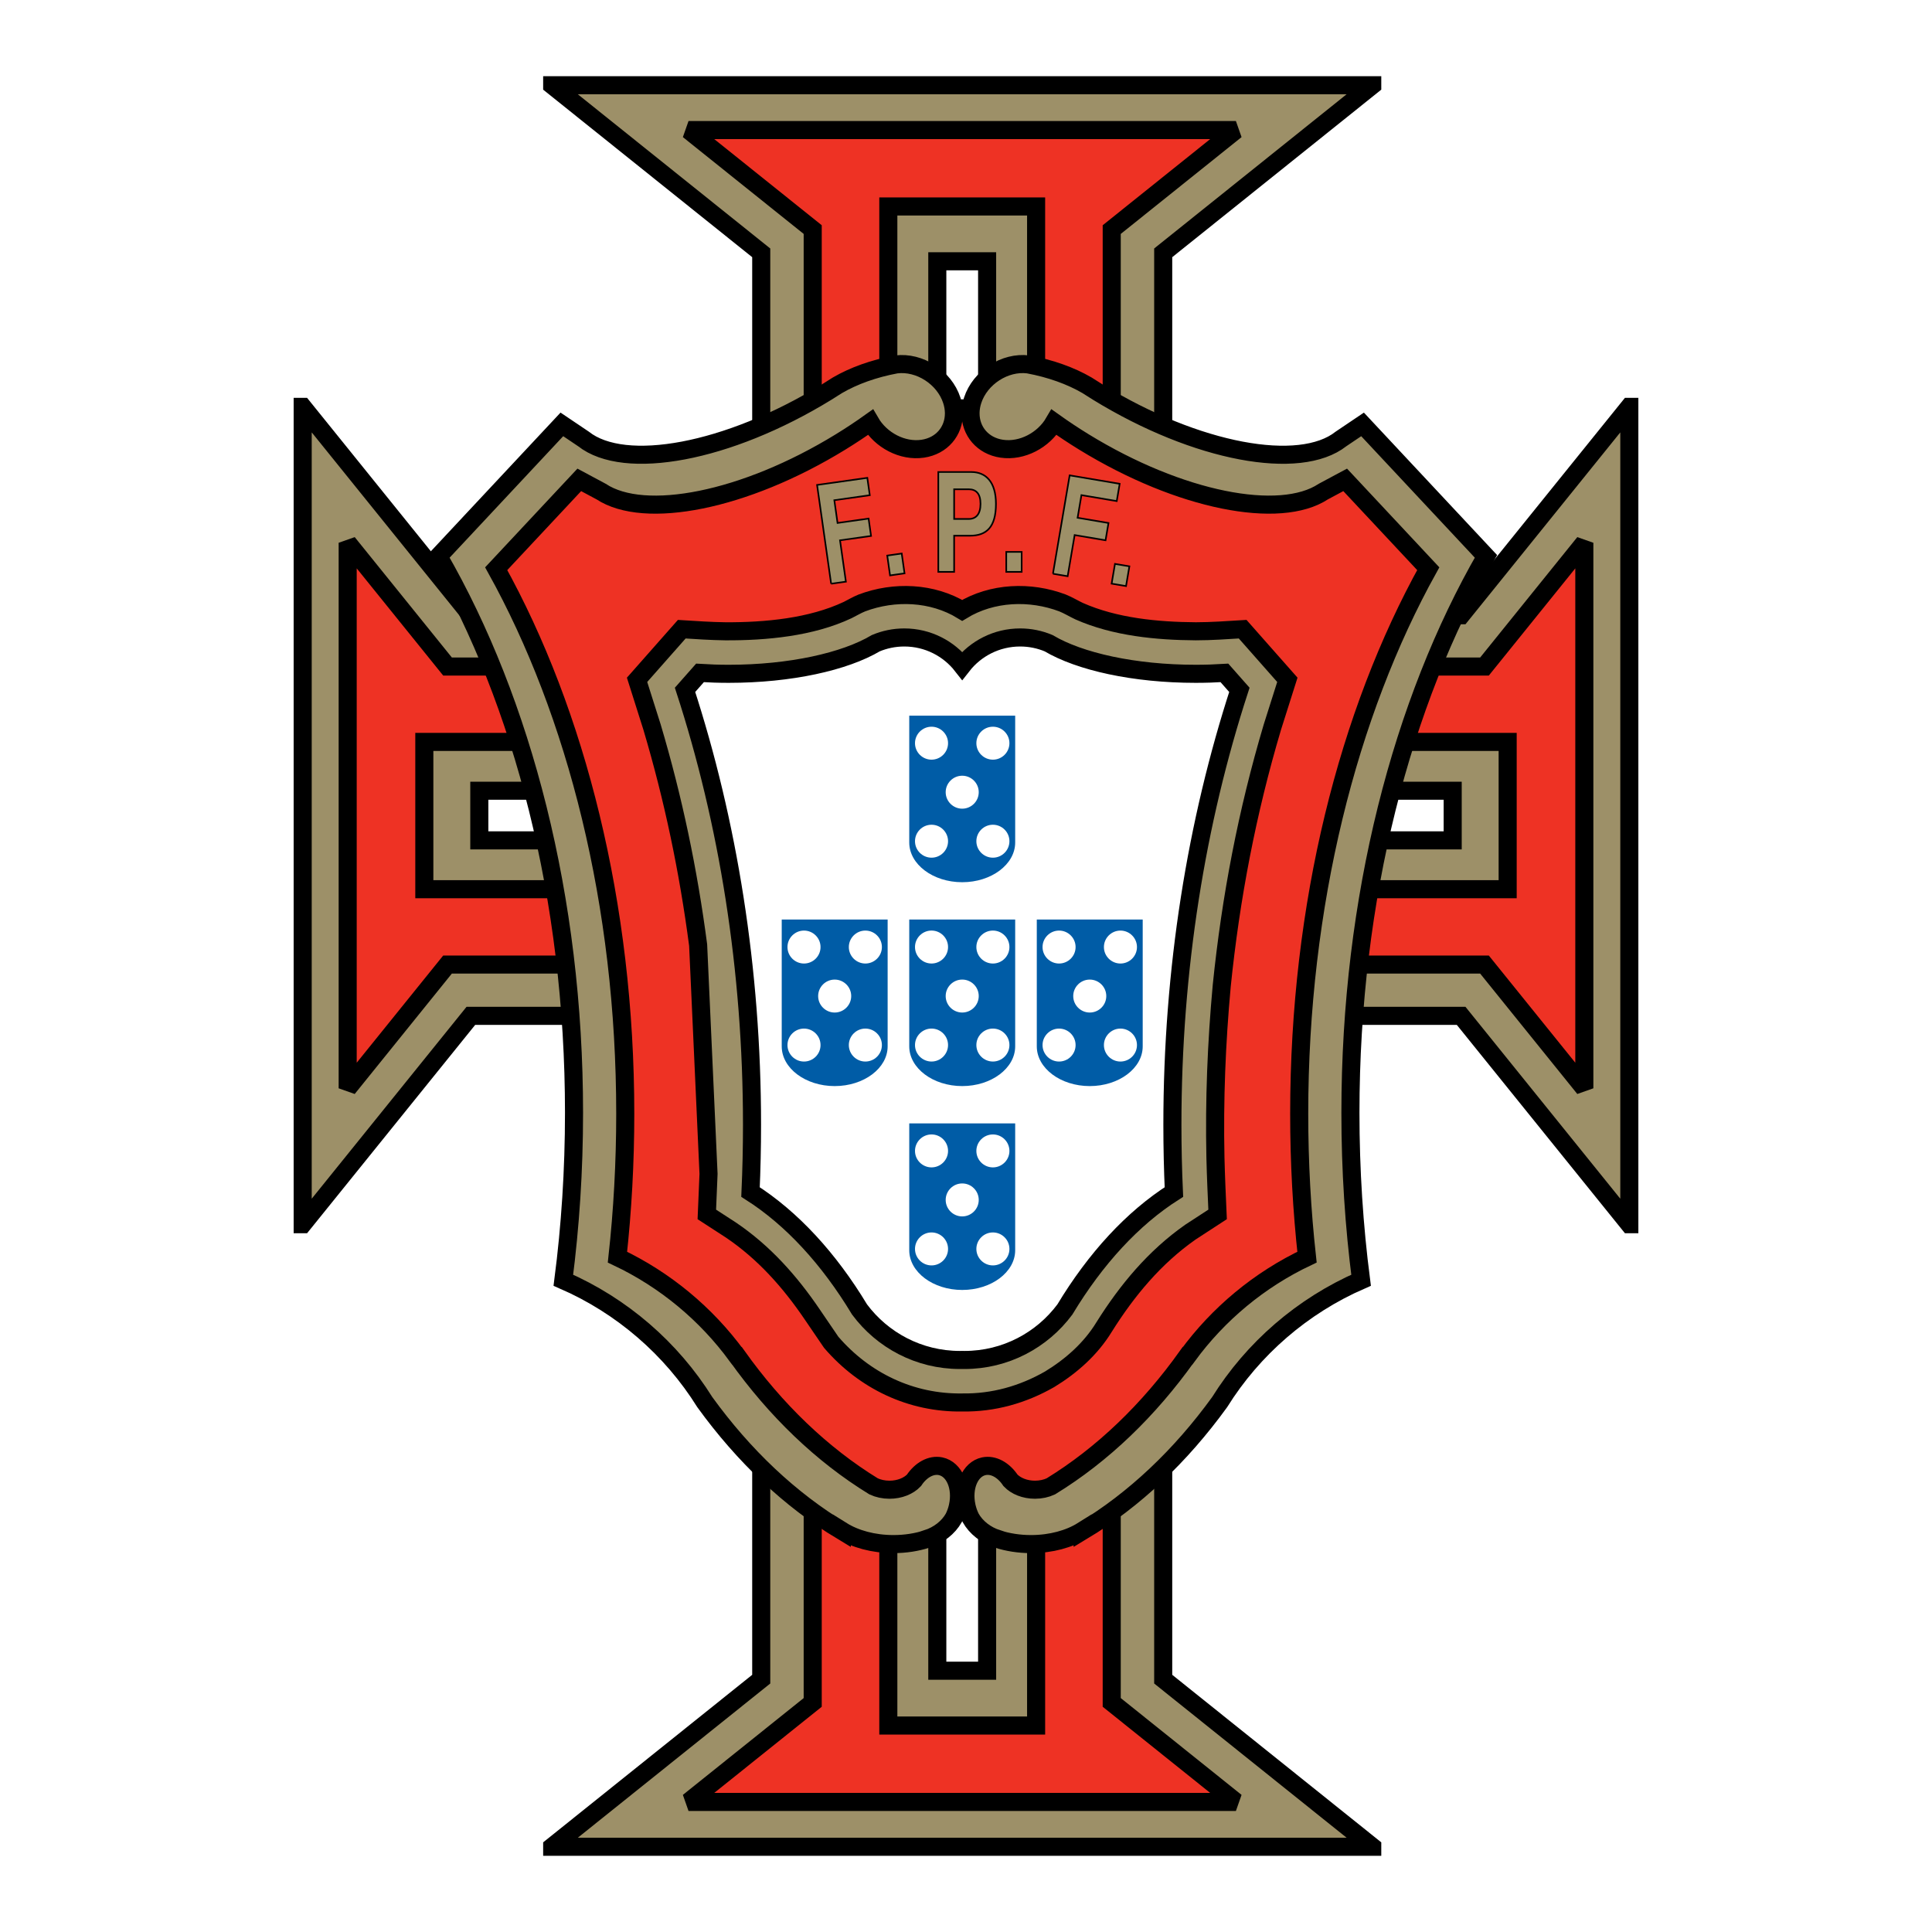
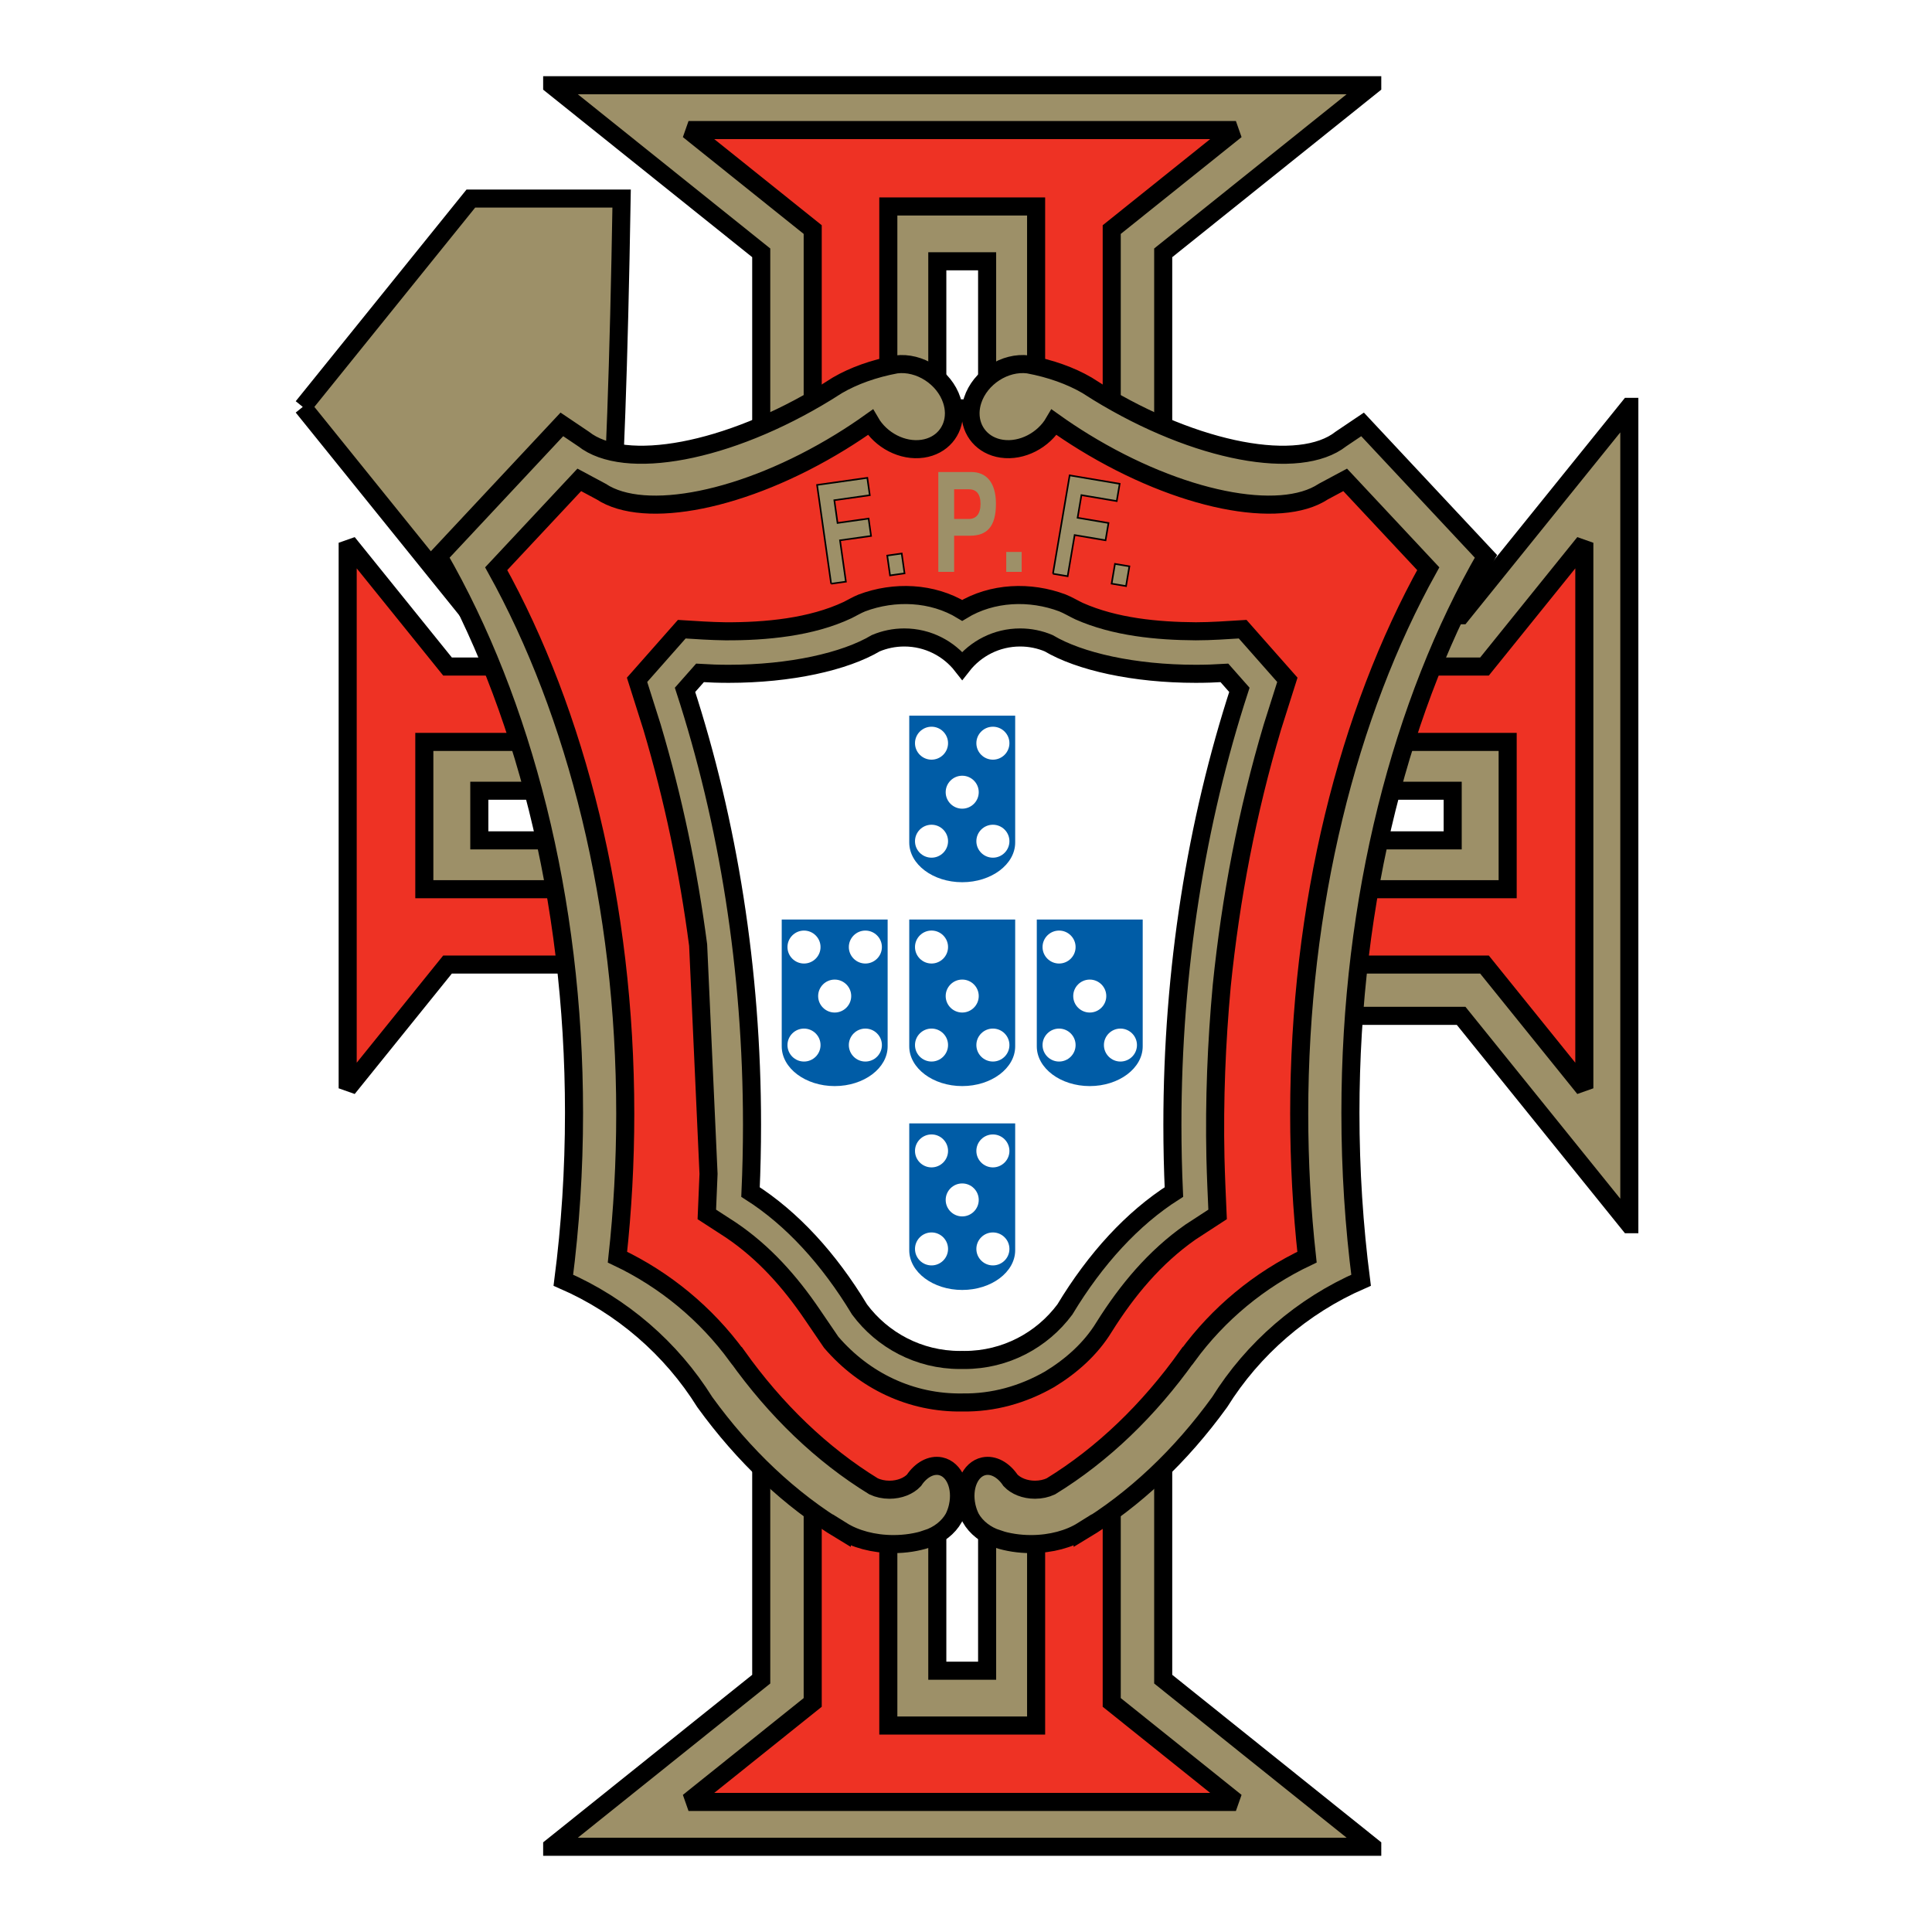
<svg xmlns="http://www.w3.org/2000/svg" version="1.0" id="Layer_1" x="0px" y="0px" width="192.756px" height="192.756px" viewBox="0 0 192.756 192.756" enable-background="new 0 0 192.756 192.756" xml:space="preserve">
  <g>
    <polygon fill-rule="evenodd" clip-rule="evenodd" fill="#FFFFFF" points="0,0 192.756,0 192.756,192.756 0,192.756 0,0  " />
    <path fill-rule="evenodd" clip-rule="evenodd" fill="#9D9068" stroke="#000000" stroke-width="1.803" stroke-miterlimit="2.613" d="   M116.053,138.423v29.107l20.856,16.714v0.008H55.092v-0.008l20.856-16.714v-29.107l0,0c3.316,4.001,7.087,7.344,11.21,9.872   c0.458,0.213,1.002,0.335,1.584,0.335c1.013,0,1.911-0.372,2.445-0.938c0.679-1.022,1.692-1.605,2.654-1.405   c1.235,0.259,1.979,1.727,1.815,3.412l0,0h0.687l0,0c-0.164-1.686,0.58-3.153,1.815-3.412c0.961-0.201,1.975,0.383,2.654,1.404   c0.535,0.566,1.432,0.938,2.445,0.938c0.582,0,1.125-0.123,1.583-0.335C108.966,145.767,112.737,142.424,116.053,138.423   L116.053,138.423L116.053,138.423z" />
    <path fill-rule="evenodd" clip-rule="evenodd" fill="#9D9068" stroke="#000000" stroke-width="1.803" stroke-miterlimit="2.613" d="   M116.053,48.05V25.225l20.856-16.714V8.504H55.092v0.008l20.856,16.713v22.826l0,0c2.578-1.003,5.253-2.324,7.9-3.949   c1.038-0.637,2.035-1.298,2.987-1.977c1.043,1.797,3.2,2.942,5.223,2.644c1.905-0.281,3.121-1.758,3.114-3.538   c-0.001-0.022-0.001-0.043-0.001-0.065c-0.003-0.14-0.013-0.282-0.031-0.425l0,0h1.722l0,0c-0.019,0.143-0.029,0.285-0.032,0.425   c0,0.021,0,0.043,0,0.065c-0.007,1.779,1.209,3.256,3.115,3.538c2.021,0.298,4.178-0.847,5.223-2.644   c0.952,0.678,1.948,1.34,2.986,1.977C110.799,45.726,113.475,47.048,116.053,48.05L116.053,48.05L116.053,48.05z" />
-     <path fill-rule="evenodd" clip-rule="evenodd" fill="#9D9068" stroke="#000000" stroke-width="1.803" stroke-miterlimit="2.613" d="   M51.892,61.382h-4.915l-16.77-20.786h-0.008v81.542h0.008l16.77-20.785h15.042l0,0C60.912,86.416,57.299,72.708,51.892,61.382   L51.892,61.382L51.892,61.382z" />
+     <path fill-rule="evenodd" clip-rule="evenodd" fill="#9D9068" stroke="#000000" stroke-width="1.803" stroke-miterlimit="2.613" d="   M51.892,61.382h-4.915l-16.77-20.786h-0.008h0.008l16.77-20.785h15.042l0,0C60.912,86.416,57.299,72.708,51.892,61.382   L51.892,61.382L51.892,61.382z" />
    <path fill-rule="evenodd" clip-rule="evenodd" fill="#9D9068" stroke="#000000" stroke-width="1.803" stroke-miterlimit="2.613" d="   M140.109,61.382h5.67l16.771-20.786h0.008v81.542h-0.008l-16.771-20.785h-15.797l0,0C131.09,86.416,134.701,72.708,140.109,61.382   L140.109,61.382L140.109,61.382z" />
    <path fill-rule="evenodd" clip-rule="evenodd" fill="#EE3224" stroke="#000000" stroke-width="1.803" stroke-miterlimit="2.613" d="   M110.917,143.764v26.086l12.39,9.929H68.694l12.39-9.928v-26.087l0,0c1.922,1.712,3.951,3.23,6.074,4.531   c0.458,0.213,1.002,0.335,1.584,0.335c1.013,0,1.911-0.372,2.445-0.938c0.679-1.022,1.692-1.605,2.654-1.405   c1.235,0.259,1.979,1.727,1.815,3.412l0,0h0.687l0,0c-0.164-1.686,0.58-3.153,1.815-3.412c0.961-0.201,1.975,0.383,2.654,1.404   c0.535,0.566,1.432,0.938,2.445,0.938c0.582,0,1.125-0.123,1.583-0.335C106.966,146.994,108.995,145.476,110.917,143.764   L110.917,143.764L110.917,143.764z" />
    <path fill-rule="evenodd" clip-rule="evenodd" fill="#EE3224" stroke="#000000" stroke-width="1.803" stroke-miterlimit="2.613" d="   M110.917,45.685V22.906l12.39-9.929H68.694l12.39,9.928v22.779l0,0c0.921-0.491,1.844-1.019,2.764-1.583   c1.038-0.637,2.035-1.298,2.987-1.977c1.043,1.797,3.2,2.942,5.223,2.644c1.905-0.281,3.121-1.758,3.114-3.538   c-0.001-0.022-0.001-0.043-0.001-0.065c-0.003-0.14-0.013-0.282-0.031-0.425l0,0h1.722l0,0c-0.019,0.143-0.029,0.285-0.032,0.425   c0,0.021,0,0.043,0,0.065c-0.007,1.779,1.209,3.256,3.115,3.538c2.021,0.298,4.178-0.847,5.223-2.644   c0.952,0.678,1.948,1.34,2.986,1.977C109.072,44.667,109.996,45.194,110.917,45.685L110.917,45.685L110.917,45.685z" />
    <path fill-rule="evenodd" clip-rule="evenodd" fill="#EE3224" stroke="#000000" stroke-width="1.803" stroke-miterlimit="2.613" d="   M54.147,66.5H44.65l-9.962-12.347v54.428l9.961-12.347h16.888l0,0C60.299,85.426,57.741,75.36,54.147,66.5L54.147,66.5L54.147,66.5   z" />
    <path fill-rule="evenodd" clip-rule="evenodd" fill="#EE3224" stroke="#000000" stroke-width="1.803" stroke-miterlimit="2.613" d="   M137.854,66.5h10.254l9.961-12.347v54.428l-9.961-12.347h-17.643l0,0C131.702,85.427,134.26,75.36,137.854,66.5L137.854,66.5   L137.854,66.5z" />
    <path fill-rule="evenodd" clip-rule="evenodd" fill="#9D9068" stroke="#000000" stroke-width="1.803" stroke-miterlimit="2.613" d="   M103.373,148.628v23.528H88.628v-23.527l0,0c0.038,0.001,0.075,0.001,0.114,0.001c1.013,0,1.911-0.372,2.445-0.938   c0.679-1.022,1.692-1.605,2.654-1.405c1.235,0.259,1.979,1.727,1.815,3.412l0,0h0.687l0,0c-0.164-1.686,0.58-3.153,1.815-3.412   c0.961-0.201,1.975,0.383,2.654,1.404c0.535,0.566,1.432,0.938,2.445,0.938C103.297,148.63,103.335,148.629,103.373,148.628   L103.373,148.628L103.373,148.628z" />
    <path fill-rule="evenodd" clip-rule="evenodd" fill="#9D9068" stroke="#000000" stroke-width="1.803" stroke-miterlimit="2.613" d="   M103.373,43.975V20.599H88.628v23.375l0,0c1.023,0.651,2.249,0.968,3.429,0.794c1.905-0.281,3.121-1.758,3.114-3.538   c-0.001-0.022-0.001-0.043-0.001-0.065c-0.003-0.14-0.013-0.282-0.031-0.425l0,0h1.722l0,0c-0.019,0.143-0.029,0.285-0.032,0.425   c0,0.021,0,0.043,0,0.065c-0.007,1.779,1.209,3.256,3.115,3.538C101.123,44.943,102.35,44.625,103.373,43.975L103.373,43.975   L103.373,43.975z" />
    <path fill-rule="evenodd" clip-rule="evenodd" fill="#9D9068" stroke="#000000" stroke-width="1.803" stroke-miterlimit="2.613" d="   M56.854,74.02H42.335v14.696h18.109l0,0C59.539,83.593,58.33,78.676,56.854,74.02L56.854,74.02L56.854,74.02z" />
    <path fill-rule="evenodd" clip-rule="evenodd" fill="#9D9068" stroke="#000000" stroke-width="1.803" stroke-miterlimit="2.613" d="   M135.146,74.02h15.274v14.696h-18.864l0,0C132.463,83.593,133.67,78.676,135.146,74.02L135.146,74.02L135.146,74.02z" />
    <path fill-rule="evenodd" clip-rule="evenodd" fill="#FFFFFF" stroke="#000000" stroke-width="1.803" stroke-miterlimit="2.613" d="   M98.485,146.249v20.439h-4.97v-20.439l0,0c0.109,0.003,0.218,0.016,0.327,0.038c1.235,0.259,1.979,1.727,1.815,3.412l0,0h0.687l0,0   c-0.164-1.686,0.58-3.153,1.815-3.412C98.268,146.265,98.376,146.252,98.485,146.249L98.485,146.249L98.485,146.249z" />
    <path fill-rule="evenodd" clip-rule="evenodd" fill="#FFFFFF" stroke="#000000" stroke-width="1.803" stroke-miterlimit="2.613" d="   M98.485,44.251V26.067h-4.97v18.185l0,0c1.044-0.637,1.661-1.751,1.657-3.02c-0.001-0.022-0.001-0.043-0.001-0.065   c-0.003-0.14-0.013-0.282-0.031-0.425l0,0h1.722l0,0c-0.019,0.143-0.029,0.285-0.032,0.425c0,0.021,0,0.043,0,0.065   C96.824,42.5,97.441,43.614,98.485,44.251L98.485,44.251L98.485,44.251z" />
    <path fill-rule="evenodd" clip-rule="evenodd" fill="#FFFFFF" stroke="#000000" stroke-width="1.803" stroke-miterlimit="2.613" d="   M58.275,78.891H47.821v4.954h11.658l0,0C59.11,82.167,58.708,80.515,58.275,78.891L58.275,78.891L58.275,78.891z" />
    <path fill-rule="evenodd" clip-rule="evenodd" fill="#FFFFFF" stroke="#000000" stroke-width="1.803" stroke-miterlimit="2.613" d="   M133.726,78.891h11.209v4.954h-12.413l0,0C132.891,82.167,133.292,80.515,133.726,78.891L133.726,78.891L133.726,78.891z" />
    <path fill-rule="evenodd" clip-rule="evenodd" fill="#EE3224" stroke="#000000" stroke-width="0.162" stroke-miterlimit="2.613" d="   M96.862,40.741H95.14l0,0c0.018,0.143,0.028,0.285,0.031,0.425c0,0.022,0,0.043,0.001,0.065c0.006,1.779-1.209,3.256-3.114,3.538   c-2.023,0.298-4.18-0.847-5.223-2.644c-0.952,0.679-1.949,1.34-2.987,1.977c-9.58,5.879-19.543,7.803-23.878,4.941l0,0   l-2.177-1.166l-8.289,8.864l0,0c7.996,14.41,12.875,33.495,12.875,54.379c0,4.879-0.267,9.659-0.777,14.306   c4.755,2.253,8.852,5.661,11.917,9.853l0,0h0.013l0,0c3.854,5.41,8.465,9.85,13.626,13.016c0.458,0.213,1.002,0.335,1.584,0.335   c1.013,0,1.911-0.372,2.445-0.938c0.679-1.022,1.692-1.605,2.654-1.405c1.235,0.259,1.979,1.727,1.815,3.412l0,0h0.687l0,0   c-0.164-1.686,0.58-3.153,1.815-3.412c0.961-0.201,1.975,0.383,2.654,1.404c0.535,0.566,1.432,0.938,2.445,0.938   c0.582,0,1.125-0.123,1.583-0.335c5.162-3.166,9.772-7.605,13.627-13.017l0,0h0.014l0,0c3.064-4.19,7.161-7.599,11.917-9.853   c-0.511-4.646-0.778-9.426-0.778-14.305c0-20.885,4.881-39.97,12.876-54.379l0,0l-8.289-8.864l-2.177,1.166l0,0   c-4.334,2.862-14.297,0.938-23.878-4.941c-1.038-0.637-2.034-1.298-2.986-1.977c-1.045,1.797-3.201,2.942-5.223,2.644   c-1.905-0.282-3.122-1.758-3.115-3.538c0-0.022,0-0.044,0-0.065C96.833,41.026,96.843,40.884,96.862,40.741L96.862,40.741   L96.862,40.741z" />
    <path fill-rule="evenodd" clip-rule="evenodd" fill="#9D9068" stroke="#000000" stroke-width="1.803" stroke-miterlimit="2.613" d="   M107.663,60.975c3.562,1.582,7.787,1.986,11.646,2.009c1.562-0.002,3.107-0.114,4.671-0.21l0,0l4.46,5.051l-1.493,4.712l0,0   c-2.521,8.471-4.155,17.014-5.053,25.803c-0.525,5.711-0.753,11.418-0.63,17.152c0.045,1.891,0.133,3.778,0.216,5.67l0,0   l-2.709,1.764l0,0c-3.572,2.502-6.314,5.804-8.617,9.474c-1.327,2.174-3.268,3.895-5.435,5.213   c-2.685,1.533-5.612,2.359-8.718,2.312c-5.109,0.078-9.767-2.162-13.071-6.004l0,0l-1.889-2.773l0,0   c-2.226-3.281-4.822-6.204-8.13-8.436l0,0l-2.39-1.549l0.17-4.045l-1.037-22.83l0,0c-0.971-7.397-2.473-14.599-4.601-21.75l0,0   l-1.492-4.712l4.46-5.051l0,0c1.455,0.09,2.895,0.192,4.351,0.209c3.989,0.021,8.557-0.397,12.208-2.123   c0.476-0.239,0.912-0.502,1.408-0.704c3.229-1.218,7.021-1.078,10.011,0.742c2.991-1.821,6.783-1.96,10.012-0.742   C106.588,60.391,107.104,60.711,107.663,60.975L107.663,60.975L107.663,60.975z" />
    <path fill-rule="evenodd" clip-rule="evenodd" fill="#FFFFFF" stroke="#000000" stroke-width="1.803" stroke-miterlimit="2.613" d="   M96,66.419c1.337-1.713,3.432-2.819,5.78-2.819c1.006,0,1.966,0.204,2.84,0.572c3.088,1.833,8.518,3.054,14.679,3.054   c0.975,0,1.931-0.031,2.862-0.09l0,0l1.492,1.69l0,0c-4.282,13.163-6.683,27.88-6.683,43.396c0,2.253,0.051,4.489,0.151,6.707   c-4.121,2.62-7.82,6.646-10.879,11.718c-2.271,3.052-5.913,5.038-10.01,5.038c-0.078,0-0.156,0-0.233-0.002   c-0.078,0.002-0.155,0.002-0.233,0.002c-4.095,0-7.739-1.986-10.009-5.038c-3.059-5.071-6.759-9.098-10.878-11.718   c0.099-2.218,0.15-4.454,0.15-6.707c0-15.516-2.401-30.234-6.683-43.396l0,0l1.492-1.69l0,0c0.932,0.059,1.888,0.09,2.862,0.09   c6.162,0,11.59-1.221,14.679-3.054c0.875-0.368,1.834-0.572,2.841-0.572C92.568,63.6,94.663,64.706,96,66.419L96,66.419L96,66.419z   " />
    <path fill-rule="evenodd" clip-rule="evenodd" fill="#005CA6" d="M90.717,91.74h10.568v12.654l0,0l0,0   c0,2.183-2.374,3.964-5.285,3.964c-2.91,0-5.284-1.781-5.284-3.964l0,0l0,0V91.74L90.717,91.74L90.717,91.74z" />
    <path fill-rule="evenodd" clip-rule="evenodd" fill="#FFFFFF" d="M99.062,105.909c-0.909,0-1.65-0.738-1.65-1.645   c0-0.904,0.741-1.643,1.65-1.643c0.907,0,1.648,0.738,1.648,1.643C100.711,105.171,99.97,105.909,99.062,105.909L99.062,105.909   L99.062,105.909z" />
    <path fill-rule="evenodd" clip-rule="evenodd" fill="#FFFFFF" d="M92.939,105.909c-0.909,0-1.65-0.738-1.65-1.644   s0.741-1.644,1.65-1.644c0.907,0,1.648,0.738,1.648,1.644S93.847,105.909,92.939,105.909L92.939,105.909L92.939,105.909z" />
    <path fill-rule="evenodd" clip-rule="evenodd" fill="#FFFFFF" d="M96,97.732c0.908,0,1.649,0.738,1.649,1.644   c0,0.904-0.741,1.644-1.649,1.644c-0.908,0-1.649-0.739-1.649-1.644C94.351,98.471,95.092,97.732,96,97.732L96,97.732L96,97.732z" />
-     <path fill-rule="evenodd" clip-rule="evenodd" fill="#FFFFFF" d="M99.062,92.843c0.907,0,1.648,0.738,1.648,1.644   s-0.741,1.644-1.648,1.644c-0.909,0-1.65-0.739-1.65-1.644S98.153,92.843,99.062,92.843L99.062,92.843L99.062,92.843z" />
    <path fill-rule="evenodd" clip-rule="evenodd" fill="#FFFFFF" d="M92.939,96.13c-0.909,0-1.65-0.739-1.65-1.644   s0.741-1.644,1.65-1.644c0.907,0,1.648,0.738,1.648,1.644S93.847,96.13,92.939,96.13L92.939,96.13L92.939,96.13z" />
    <path fill-rule="evenodd" clip-rule="evenodd" fill="#005CA6" d="M103.441,91.741h10.567v12.655l0,0l0,0   c0,2.182-2.374,3.963-5.284,3.963c-2.909,0-5.283-1.781-5.283-3.963l0,0l0,0V91.741L103.441,91.741L103.441,91.741z" />
    <path fill-rule="evenodd" clip-rule="evenodd" fill="#FFFFFF" d="M111.786,105.91c-0.907,0-1.648-0.738-1.648-1.644   c0-0.904,0.741-1.644,1.648-1.644c0.909,0,1.649,0.739,1.649,1.644C113.436,105.172,112.695,105.91,111.786,105.91L111.786,105.91   L111.786,105.91z" />
    <path fill-rule="evenodd" clip-rule="evenodd" fill="#FFFFFF" d="M105.664,105.91c-0.908,0-1.649-0.737-1.649-1.644   c0-0.904,0.741-1.644,1.649-1.644s1.648,0.739,1.648,1.644C107.312,105.173,106.572,105.91,105.664,105.91L105.664,105.91   L105.664,105.91z" />
    <path fill-rule="evenodd" clip-rule="evenodd" fill="#FFFFFF" d="M108.725,97.733c0.909,0,1.649,0.738,1.649,1.644   s-0.74,1.644-1.649,1.644c-0.907,0-1.648-0.738-1.648-1.644S107.817,97.733,108.725,97.733L108.725,97.733L108.725,97.733z" />
-     <path fill-rule="evenodd" clip-rule="evenodd" fill="#FFFFFF" d="M111.786,92.844c0.909,0,1.649,0.739,1.649,1.644   s-0.74,1.643-1.649,1.643c-0.907,0-1.648-0.738-1.648-1.643S110.879,92.844,111.786,92.844L111.786,92.844L111.786,92.844z" />
    <path fill-rule="evenodd" clip-rule="evenodd" fill="#FFFFFF" d="M105.664,96.131c-0.908,0-1.649-0.738-1.649-1.643   s0.741-1.644,1.649-1.644s1.648,0.739,1.648,1.644S106.572,96.131,105.664,96.131L105.664,96.131L105.664,96.131z" />
    <path fill-rule="evenodd" clip-rule="evenodd" fill="#005CA6" d="M77.993,91.741H88.56v12.655l0,0l0,0   c0,2.182-2.373,3.963-5.283,3.963c-2.911,0-5.284-1.781-5.284-3.963l0,0l0,0V91.741L77.993,91.741L77.993,91.741z" />
    <path fill-rule="evenodd" clip-rule="evenodd" fill="#FFFFFF" d="M86.337,105.91c-0.907,0-1.649-0.738-1.649-1.644   c0-0.904,0.742-1.644,1.649-1.644c0.909,0,1.65,0.739,1.65,1.644C87.987,105.172,87.246,105.91,86.337,105.91L86.337,105.91   L86.337,105.91z" />
    <path fill-rule="evenodd" clip-rule="evenodd" fill="#FFFFFF" d="M80.215,105.91c-0.908,0-1.649-0.737-1.649-1.644   c0-0.904,0.741-1.644,1.649-1.644c0.909,0,1.65,0.739,1.65,1.644C81.865,105.173,81.124,105.91,80.215,105.91L80.215,105.91   L80.215,105.91z" />
    <path fill-rule="evenodd" clip-rule="evenodd" fill="#FFFFFF" d="M83.276,97.733c0.908,0,1.649,0.738,1.649,1.644   s-0.741,1.644-1.649,1.644c-0.908,0-1.649-0.738-1.649-1.644S82.369,97.733,83.276,97.733L83.276,97.733L83.276,97.733z" />
    <path fill-rule="evenodd" clip-rule="evenodd" fill="#FFFFFF" d="M86.337,92.844c0.909,0,1.65,0.739,1.65,1.644   s-0.741,1.643-1.65,1.643c-0.907,0-1.649-0.738-1.649-1.643S85.43,92.844,86.337,92.844L86.337,92.844L86.337,92.844z" />
    <path fill-rule="evenodd" clip-rule="evenodd" fill="#FFFFFF" d="M80.215,96.131c-0.908,0-1.649-0.738-1.649-1.643   s0.741-1.644,1.649-1.644c0.909,0,1.65,0.739,1.65,1.644S81.124,96.131,80.215,96.131L80.215,96.131L80.215,96.131z" />
    <path fill-rule="evenodd" clip-rule="evenodd" fill="#005CA6" d="M90.717,71.401h10.568v12.655l0,0l0,0   c0,2.182-2.374,3.963-5.285,3.963c-2.91,0-5.284-1.781-5.284-3.963l0,0l0,0V71.401L90.717,71.401L90.717,71.401z" />
    <path fill-rule="evenodd" clip-rule="evenodd" fill="#FFFFFF" d="M99.062,85.571c-0.909,0-1.65-0.739-1.65-1.644   c0-0.905,0.741-1.643,1.65-1.643c0.907,0,1.648,0.738,1.648,1.643C100.711,84.832,99.97,85.571,99.062,85.571L99.062,85.571   L99.062,85.571z" />
    <path fill-rule="evenodd" clip-rule="evenodd" fill="#FFFFFF" d="M92.939,85.571c-0.909,0-1.65-0.738-1.65-1.643   c0-0.905,0.741-1.644,1.65-1.644c0.907,0,1.648,0.739,1.648,1.644C94.588,84.833,93.847,85.571,92.939,85.571L92.939,85.571   L92.939,85.571z" />
    <path fill-rule="evenodd" clip-rule="evenodd" fill="#FFFFFF" d="M96,77.394c0.908,0,1.649,0.738,1.649,1.644   c0,0.905-0.741,1.644-1.649,1.644c-0.908,0-1.649-0.739-1.649-1.644C94.351,78.132,95.092,77.394,96,77.394L96,77.394L96,77.394z" />
    <path fill-rule="evenodd" clip-rule="evenodd" fill="#FFFFFF" d="M99.062,72.505c0.907,0,1.648,0.738,1.648,1.643   c0,0.905-0.741,1.644-1.648,1.644c-0.909,0-1.65-0.738-1.65-1.644C97.412,73.243,98.153,72.505,99.062,72.505L99.062,72.505   L99.062,72.505z" />
    <path fill-rule="evenodd" clip-rule="evenodd" fill="#FFFFFF" d="M92.939,75.792c-0.909,0-1.65-0.738-1.65-1.644   c0-0.905,0.741-1.643,1.65-1.643c0.907,0,1.648,0.738,1.648,1.643C94.588,75.053,93.847,75.792,92.939,75.792L92.939,75.792   L92.939,75.792z" />
    <path fill-rule="evenodd" clip-rule="evenodd" fill="#005CA6" d="M90.717,112.08h10.568v12.655l0,0l0,0   c0,2.183-2.374,3.964-5.285,3.964c-2.91,0-5.284-1.781-5.284-3.964l0,0l0,0V112.08L90.717,112.08L90.717,112.08z" />
    <path fill-rule="evenodd" clip-rule="evenodd" fill="#FFFFFF" d="M99.062,126.25c-0.909,0-1.65-0.738-1.65-1.645   c0-0.904,0.741-1.644,1.65-1.644c0.907,0,1.648,0.739,1.648,1.644C100.711,125.512,99.97,126.25,99.062,126.25L99.062,126.25   L99.062,126.25z" />
    <path fill-rule="evenodd" clip-rule="evenodd" fill="#FFFFFF" d="M92.939,126.25c-0.909,0-1.65-0.738-1.65-1.644   s0.741-1.645,1.65-1.645c0.907,0,1.648,0.739,1.648,1.645S93.847,126.25,92.939,126.25L92.939,126.25L92.939,126.25z" />
    <path fill-rule="evenodd" clip-rule="evenodd" fill="#FFFFFF" d="M96,118.072c0.908,0,1.649,0.739,1.649,1.644   c0,0.905-0.741,1.645-1.649,1.645c-0.908,0-1.649-0.739-1.649-1.645C94.351,118.812,95.092,118.072,96,118.072L96,118.072   L96,118.072z" />
    <path fill-rule="evenodd" clip-rule="evenodd" fill="#FFFFFF" d="M99.062,113.184c0.907,0,1.648,0.738,1.648,1.644   c0,0.904-0.741,1.643-1.648,1.643c-0.909,0-1.65-0.738-1.65-1.643C97.412,113.922,98.153,113.184,99.062,113.184L99.062,113.184   L99.062,113.184z" />
    <path fill-rule="evenodd" clip-rule="evenodd" fill="#FFFFFF" d="M92.939,116.47c-0.909,0-1.65-0.738-1.65-1.643   c0-0.905,0.741-1.644,1.65-1.644c0.907,0,1.648,0.738,1.648,1.644C94.588,115.731,93.847,116.47,92.939,116.47L92.939,116.47   L92.939,116.47z" />
    <path fill-rule="evenodd" clip-rule="evenodd" fill="#9D9068" stroke="#000000" stroke-width="1.803" stroke-miterlimit="2.613" d="   M108.449,38.439c0.356,0.231,0.719,0.46,1.087,0.686c9.868,6.055,20.143,7.915,24.253,4.669l0,0l2.154-1.451l12.31,13.165l0,0   c-8.378,14.535-13.521,34.078-13.521,55.518c0,5.724,0.366,11.312,1.063,16.704c-5.854,2.55-10.777,6.821-14.11,12.16   c-3.877,5.356-8.501,9.741-13.67,12.854l0,0v-0.03l0,0c-1.319,0.827-3.143,1.341-5.152,1.341c-1.2,0-2.333-0.184-3.333-0.506l0,0   v-0.01l0,0c-1.179-0.377-2.144-1.136-2.686-2.097c-0.169-0.339-0.305-0.711-0.396-1.107c-0.003-0.014-0.006-0.026-0.009-0.04   c-0.426-1.924,0.342-3.718,1.721-4.007c0.961-0.201,1.975,0.383,2.654,1.404c0.535,0.566,1.432,0.938,2.445,0.938   c0.582,0,1.125-0.123,1.583-0.335c5.162-3.166,9.772-7.605,13.627-13.017l0,0h0.014l0,0c3.064-4.19,7.161-7.599,11.917-9.853   c-0.511-4.646-0.778-9.426-0.778-14.305c0-20.885,4.881-39.97,12.876-54.379l0,0l-8.289-8.864l-2.177,1.166l0,0   c-4.334,2.862-14.297,0.938-23.878-4.941c-1.038-0.637-2.034-1.298-2.986-1.977c-1.045,1.797-3.201,2.942-5.223,2.644   c-1.905-0.282-3.122-1.758-3.115-3.538c0-0.022,0-0.044,0-0.065c0.008-0.397,0.077-0.81,0.213-1.227   c0.745-2.281,3.22-3.873,5.544-3.582C104.824,36.772,106.827,37.495,108.449,38.439L108.449,38.439L108.449,38.439z" />
    <path fill-rule="evenodd" clip-rule="evenodd" fill="#9D9068" stroke="#000000" stroke-width="1.803" stroke-miterlimit="2.613" d="   M83.552,38.439c-0.357,0.231-0.72,0.46-1.086,0.685c-9.869,6.055-20.144,7.915-24.253,4.669l0,0l-2.155-1.451L43.748,55.507l0,0   c8.377,14.535,13.522,34.078,13.522,55.518c0,5.725-0.367,11.312-1.064,16.704c5.854,2.55,10.778,6.821,14.111,12.16   c3.877,5.356,8.501,9.742,13.67,12.854l0,0v-0.029l0,0c1.32,0.826,3.142,1.34,5.152,1.34c1.199,0,2.333-0.183,3.333-0.506l0,0   v-0.01l0,0c1.179-0.377,2.144-1.136,2.687-2.097c0.169-0.339,0.305-0.711,0.396-1.107c0.003-0.014,0.006-0.026,0.008-0.04   c0.426-1.923-0.342-3.718-1.72-4.007c-0.962-0.2-1.975,0.383-2.654,1.405c-0.534,0.565-1.432,0.938-2.445,0.938   c-0.582,0-1.125-0.122-1.584-0.335c-5.161-3.166-9.772-7.605-13.626-13.016l0,0h-0.013l0,0c-3.065-4.191-7.162-7.6-11.917-9.853   c0.51-4.646,0.777-9.427,0.777-14.306c0-20.885-4.88-39.97-12.875-54.379l0,0l8.289-8.864l2.177,1.166l0,0   c4.334,2.862,14.298,0.938,23.878-4.941c1.038-0.637,2.035-1.298,2.987-1.977c1.043,1.797,3.2,2.942,5.223,2.644   c1.905-0.281,3.121-1.758,3.114-3.538c-0.001-0.022-0.001-0.043-0.001-0.065c-0.008-0.397-0.077-0.81-0.213-1.227   c-0.744-2.281-3.219-3.873-5.544-3.582C87.176,36.772,85.173,37.495,83.552,38.439L83.552,38.439L83.552,38.439z" />
    <path fill-rule="evenodd" clip-rule="evenodd" fill="#9D9068" d="M82.922,58.24l-1.403-9.857l5.013-0.708l0.246,1.732l-3.538,0.5   l0.322,2.269l3.097-0.438l0.246,1.733l-3.096,0.437l0.586,4.125L82.922,58.24L82.922,58.24L82.922,58.24L82.922,58.24z    M88.801,57.409L88.52,55.43l1.445-0.205l0.281,1.979L88.801,57.409L88.801,57.409L88.801,57.409z" />
    <path fill="none" stroke="#000000" stroke-width="0.162" stroke-miterlimit="2.613" d="M82.922,58.24l-1.403-9.857l5.013-0.708   l0.246,1.732l-3.538,0.5l0.322,2.269l3.097-0.438l0.246,1.733l-3.096,0.437l0.586,4.125L82.922,58.24L82.922,58.24 M88.801,57.409   L88.52,55.43l1.445-0.205l0.281,1.979L88.801,57.409L88.801,57.409L88.801,57.409z" />
    <path fill-rule="evenodd" clip-rule="evenodd" fill="#9D9068" d="M105.052,57.242l1.668-9.815l4.991,0.842l-0.293,1.725   l-3.523-0.595l-0.383,2.26l3.082,0.52l-0.293,1.725l-3.083-0.521l-0.698,4.107L105.052,57.242L105.052,57.242L105.052,57.242   L105.052,57.242z M110.906,58.23l0.335-1.971l1.438,0.243l-0.334,1.971L110.906,58.23L110.906,58.23L110.906,58.23z" />
    <path fill="none" stroke="#000000" stroke-width="0.162" stroke-miterlimit="2.613" d="M105.052,57.242l1.668-9.815l4.991,0.842   l-0.293,1.725l-3.523-0.595l-0.383,2.26l3.082,0.52l-0.293,1.725l-3.083-0.521l-0.698,4.107L105.052,57.242L105.052,57.242    M110.906,58.23l0.335-1.971l1.438,0.243l-0.334,1.971L110.906,58.23L110.906,58.23L110.906,58.23z" />
    <path fill-rule="evenodd" clip-rule="evenodd" fill="#9D9068" d="M97.826,50.27c0-1.023-0.445-1.455-1.174-1.455l0,0h-1.458v2.963   h1.458l0,0C97.381,51.778,97.826,51.293,97.826,50.27L97.826,50.27L97.826,50.27L97.826,50.27z M99.365,50.27   c0,2.316-0.932,3.178-2.591,3.178l0,0h-1.58v3.609h-1.579v-9.965h3.279l0,0C98.393,47.091,99.365,48.115,99.365,50.27L99.365,50.27   L99.365,50.27L99.365,50.27z M100.394,57.057v-1.993h1.538v1.993H100.394L100.394,57.057L100.394,57.057z" />
-     <path fill="none" stroke="#000000" stroke-width="0.162" stroke-miterlimit="2.613" d="M97.826,50.27   c0-1.023-0.445-1.455-1.174-1.455l0,0h-1.458v2.963h1.458l0,0C97.381,51.778,97.826,51.293,97.826,50.27L97.826,50.27    M99.365,50.27c0,2.316-0.932,3.178-2.591,3.178l0,0h-1.58v3.609h-1.579v-9.965h3.279l0,0   C98.393,47.091,99.365,48.115,99.365,50.27L99.365,50.27 M100.394,57.057v-1.993h1.538v1.993H100.394L100.394,57.057   L100.394,57.057z" />
  </g>
</svg>